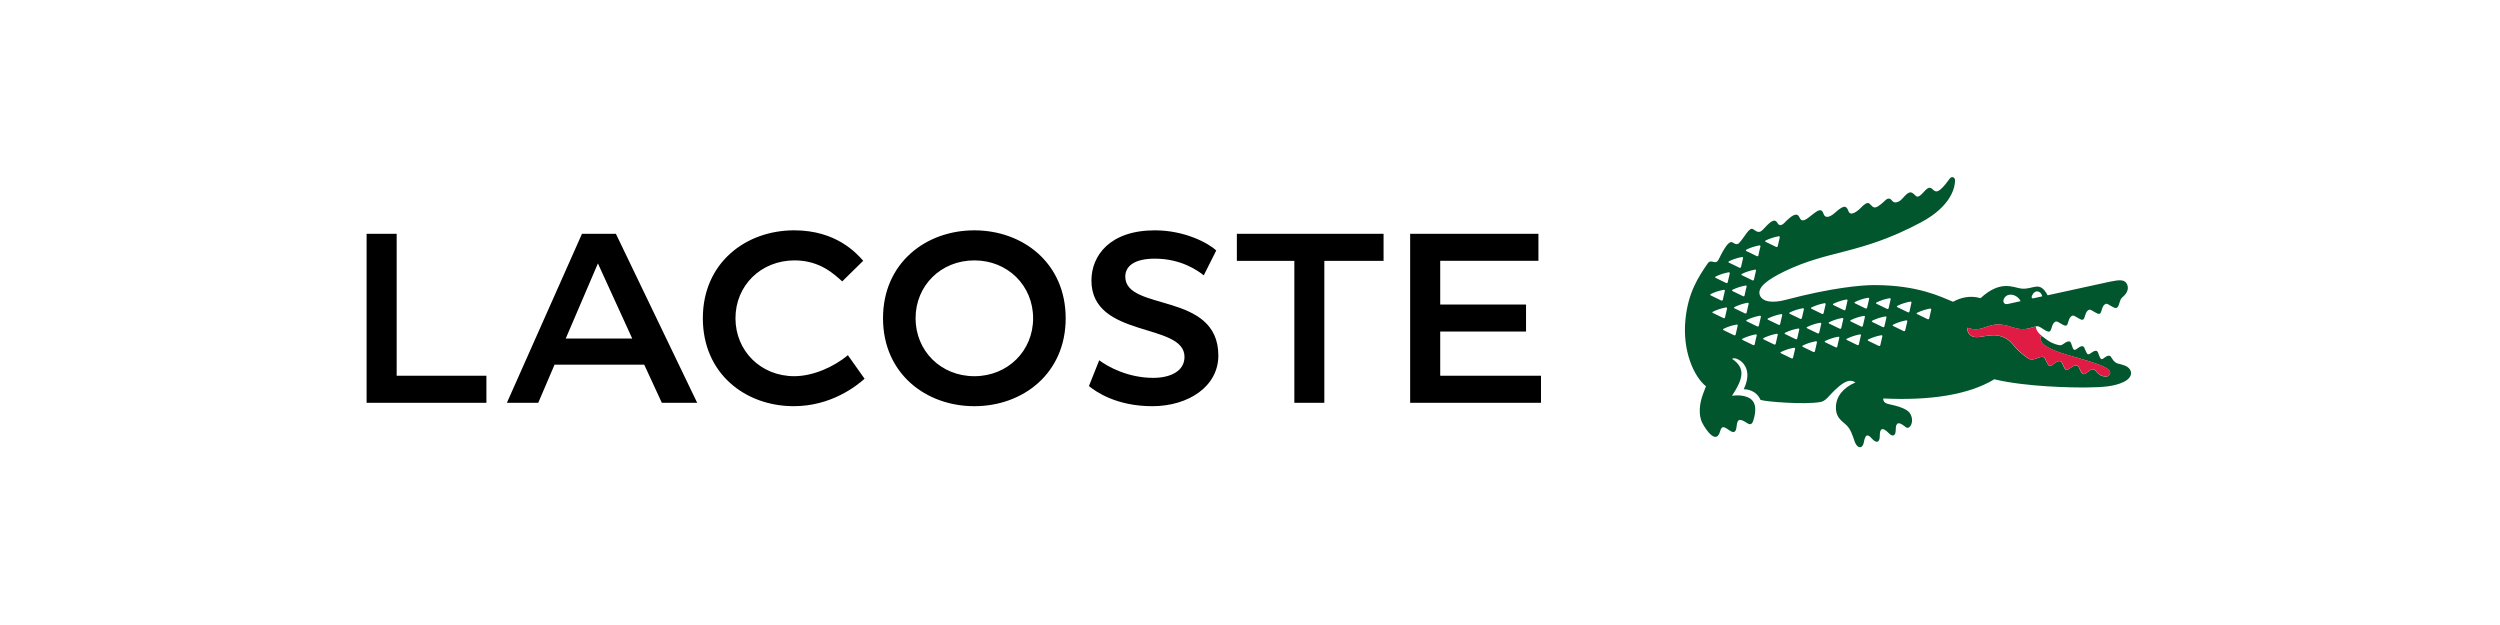
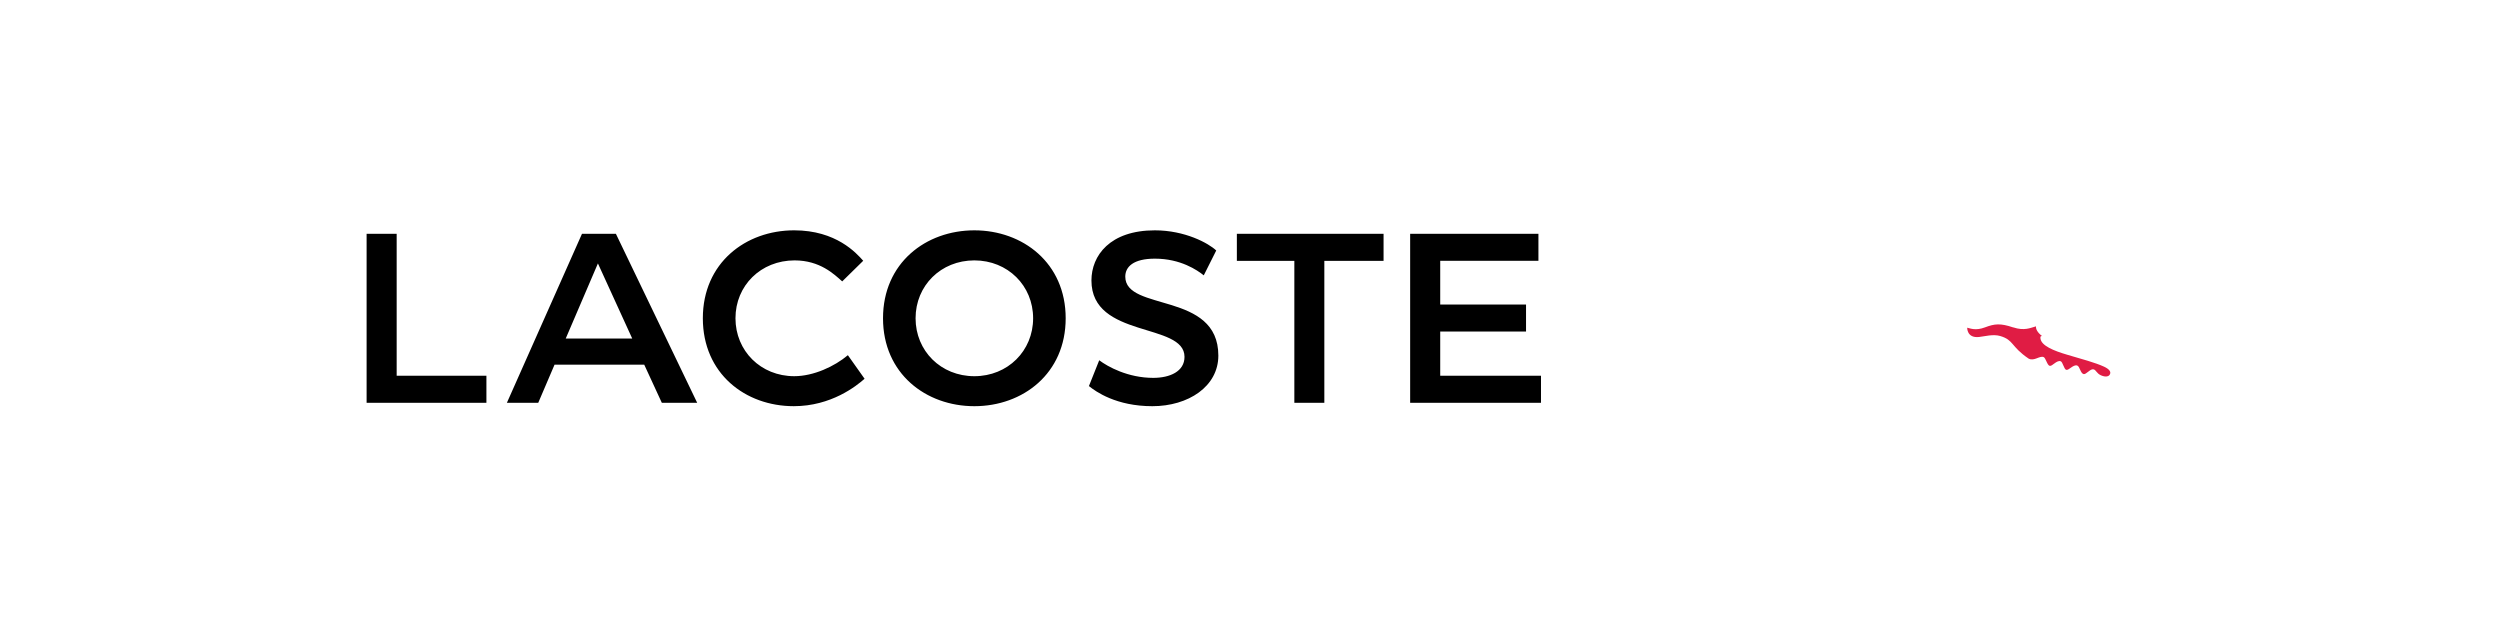
<svg xmlns="http://www.w3.org/2000/svg" id="Layer_2" data-name="Layer 2" viewBox="0 0 330.94 82.74">
  <defs>
    <style>
      .cls-1 {
        fill: none;
      }

      .cls-2 {
        fill: #e01c44;
      }

      .cls-3 {
        fill: #01562d;
      }
    </style>
  </defs>
  <g id="Layer_1-2" data-name="Layer 1">
    <path d="M128.98,53.77c6.42,0,12.09-4.32,12.09-11.64s-5.68-11.64-12.09-11.64-12.09,4.31-12.09,11.64,5.68,11.64,12.09,11.64h0ZM87.61,53.32h4.68l-10.76-22.37h-4.49l-9.94,22.37h4.15l2.16-5.05h11.87l2.33,5.05ZM203.65,30.95h-16.98v22.37h17.32v-3.58h-13.34v-5.85h11.36v-3.58h-11.36v-5.79h13v-3.58ZM144.14,51.1c.91.74,3.63,2.67,8.4,2.67s8.74-2.61,8.74-6.7c0-8.52-12.32-5.79-12.32-10.45,0-1.31,1.08-2.38,3.92-2.38,3.41,0,5.62,1.53,6.47,2.21l1.65-3.29c-1.02-.97-4.15-2.67-8.12-2.67-5.96,0-8.4,3.35-8.4,6.64,0,7.72,12.32,5.51,12.32,10.11,0,1.93-1.93,2.78-4.14,2.78-3.35,0-6.02-1.48-7.15-2.33l-1.36,3.41ZM105.19,34.47c3.35,0,5.22,1.82,6.3,2.78l2.78-2.73c-.91-1.02-3.58-4.03-9.14-4.03-6.42,0-12.09,4.31-12.09,11.64s5.62,11.64,12.04,11.64c4.94,0,8.29-2.67,9.37-3.63l-2.21-3.12c-1.76,1.48-4.54,2.78-7.1,2.78-4.43,0-7.78-3.35-7.78-7.67s3.35-7.66,7.84-7.66h0ZM128.98,49.8c-4.43,0-7.78-3.35-7.78-7.67s3.35-7.66,7.78-7.66,7.78,3.35,7.78,7.66-3.35,7.67-7.78,7.67h0ZM171.34,34.53v18.79h3.97v-18.79h7.84v-3.58h-19.42v3.58h7.61ZM52.5,30.95h-3.97v22.37h15.86v-3.58h-11.88v-18.79ZM79.15,34.87l4.54,9.94h-8.8l4.26-9.94Z" />
    <g>
-       <path class="cls-3" d="M281.66,48.59c-.48-.3-.91-.34-1.35-.48-.6-.18-.79-.91-1.01-1-.45-.17-.86.51-1.13.42-.27-.09-.38-.98-.6-1.07-.43-.16-.9.52-1.17.44-.27-.09-.42-.97-.64-1.05-.45-.16-.91.55-1.18.46-.27-.09-.35-1.01-.57-1.09-.48-.18-.92.55-1.34.48-.27-.04-.86-.14-1.63-.66-.22-.15-.68-.52-.72-.53-.08-.03-.28-.08-.23.32.11.94,1.72,1.61,3.58,2.15,1.85.53,3.73,1.05,4.84,1.57.69.32.99.7.74,1.07-.19.29-.67.31-1.18.06-.55-.26-.61-.7-.96-.78-.43-.1-.97.71-1.31.63-.44-.1-.48-1.03-.87-1.14-.51-.14-1.07.65-1.41.58-.34-.07-.46-1.07-.78-1.15-.54-.14-1.08.69-1.42.62-.34-.07-.52-1.05-.81-1.16-.53-.22-1.25.59-1.99.2-2.39-1.61-1.93-2.45-3.76-2.99-.94-.28-2.12.06-2.81.13-1.62.17-1.56-1.23-1.56-1.23.47.11,1.13.41,2.34-.04,1.31-.49,2.04-.57,3.74,0,1.44.48,2.3.05,2.8-.08.25-.06.44-.2.9.1.47.3.91.62,1.14.51.35-.17.23-1.12.84-1.32.28-.09,1.04.67,1.37.54.33-.13.23-1.12.84-1.32.28-.09,1.04.67,1.37.54.33-.13.23-1.12.84-1.32.28-.09,1.04.67,1.37.54.33-.13.23-1.12.84-1.32.28-.09,1.04.67,1.37.54h0c.33-.13.29-.38.55-1.06.05-.13.15-.26.28-.37.37-.3.93-.95.6-1.68-.3-.66-.92-.64-2.28-.36-1.14.24-8.24,1.8-8.24,1.8-1.11-2.05-1.86-.7-3.5-.89-1.04-.13-2.72-1.19-5.38,1.27-1.43-.41-2.69-.05-3.64.48-1.6-.65-4.64-2.21-10.43-2.21-1.64,0-5.54.32-11.75,1.96-1.59.42-3.04.33-3.4-.62-.37-.99.91-2.02,3.31-3.18,5.96-2.86,9.94-2.18,17.96-6.43,4.3-2.27,4.58-4.94,4.57-5.59,0-.44-.45-.59-.71-.23-1.45,2.02-1.82,1.85-2.27,1.4-.6-.6-1.01.35-1.65.84-.49.37-.59-.07-.99-.33-.68-.44-1.25.86-1.83,1.12-.67.3-.8-.04-1.03-.27-.16-.17-.45-.16-.66.03-1.37,1.3-1.57,1.15-1.98.72-.3-.32-.47-.55-1.35.35-.51.52-1.37,1.13-1.62.48-.26-.65-.48-1.02-1.74.12-.74.68-1.25.73-1.47.41-.23-.32-.19-1.2-1.37-.28-1.05.83-1.58,1.33-1.93.53-.34-.77-1.11-.12-1.7.44-.31.3-.82,1-1.23.28-.41-.7-1.07.02-1.91.92-.48.5-.79.28-1.26-.05-.54-.39-1.11,1-1.9,1.83-.15.14-.36.24-.84-.09-.61-.42-1.58,1.73-1.86,2.26-.45.85-.95-.22-1.47.55-1.22,1.79-2.54,3.78-2.91,7.31-.45,4.22,1.12,7.65,2.71,8.92,0,0-.19.47-.41,1.07-.44,1.19-.63,2.73-.06,3.81.55,1.05,1.84,2.78,2.32,1.14.23-.8.45-.76,1.22-.21,1.16.82.88-.67,1.11-1.11.16-.31.36-.43,1.32.2.55.36.73-.13.89-.81.5-2.1-.49-2.62-1.47-2.82-.71-.14-1.47-.02-1.47-.02,1.56-2.38,1.76-3.69,0-4.89.26-.13.48-.06.7.03.43.18.79.51,1.02.92.24.43.64,1.38-.17,3.08.34,0,1.63.08,2.22,1.41.77.25,5.73.64,7.89.29.79-.13,1.14-.84,1.93-1.57.86-.8,1.85-1.67,2.74-1.02-1.51.62-2.58,1.8-2.58,3.29,0,1.12.46,1.57,1.27,2.24.72.6.95,1.56,1.22,2.3.34.95,1.05.98,1.21.08.22-1.24.59-1.01,1.07-.48.58.64,1.04.55,1.04-.38,0-.88.26-1.31,1.24-.3.4.41.88.4.87-.5,0-1.09.48-.99,1.09-.52.21.16.36.28.48.27.48-.03.8-.96.43-1.71-.18-.37-.45-.92-2.96-1.44-.82-.17-.68-.74-.68-.74,6.11.3,11.29-.47,14.69-2.54,4.18,1.01,10.31,1.11,12.31,1.08,2.01-.02,3.54-.12,4.8-.72,1.33-.64,1.13-1.6.51-1.99ZM269.02,39.09c.12-.31.37-.52.63-.52.47,0,.69.51.69.66l-1.13.25c-.32.06-.31-.11-.2-.4ZM266.12,39c.78,0,1.26.6,1.35.87,0,0-1.17.26-1.68.37-.33.07-.55-.07-.59-.33-.04-.29.27-.91.92-.9ZM233.74,31.83c.54-.26,1.1-.44,1.69-.55.12-.02.19.04.17.13-.1.38-.18.78-.27,1.18-.02.1-.11.14-.21.1-.44-.21-.89-.44-1.38-.67-.1-.05-.11-.13,0-.19ZM231.18,33.04c.54-.26,1.1-.44,1.69-.55.12-.02.19.04.17.14-.1.38-.19.77-.27,1.18-.02.1-.11.14-.2.1-.44-.21-.89-.44-1.38-.67-.11-.05-.11-.14,0-.19ZM232.28,35.69c.12-.02.19.04.17.14-.09.38-.18.78-.27,1.18-.02.1-.11.14-.2.1-.44-.21-.89-.44-1.38-.67-.11-.05-.11-.13,0-.19.53-.26,1.1-.44,1.69-.55ZM231.21,37.93c-.1.38-.19.77-.27,1.18-.02.1-.11.15-.2.1-.43-.21-.89-.44-1.38-.67-.1-.05-.11-.13,0-.19.54-.26,1.11-.44,1.69-.55.11-.02.19.04.17.13ZM228.88,34.58c.53-.26,1.1-.44,1.69-.55.12-.02.19.04.17.13-.09.38-.18.77-.27,1.18-.02.1-.11.14-.21.1-.43-.21-.89-.44-1.38-.67-.11-.05-.11-.13,0-.18ZM227.12,36.6c.54-.26,1.1-.44,1.69-.55.12-.02.19.04.17.13-.1.38-.19.78-.27,1.18-.02.1-.11.15-.21.1-.43-.21-.89-.44-1.38-.67-.1-.05-.11-.13,0-.18ZM226.46,38.92c.54-.26,1.11-.44,1.7-.55.12-.02.19.04.17.13-.1.38-.19.78-.27,1.18-.02.1-.11.15-.21.1-.44-.21-.89-.44-1.38-.67-.1-.05-.11-.13,0-.19ZM226.76,41.45c-.1-.05-.11-.14,0-.19.53-.26,1.1-.45,1.69-.56.12-.02.19.04.17.13-.1.38-.19.78-.27,1.18-.02.1-.11.14-.2.1-.43-.21-.89-.44-1.38-.67ZM229.76,44.28c-.02.1-.11.14-.21.1-.44-.21-.89-.44-1.38-.67-.1-.05-.11-.14,0-.19.54-.26,1.11-.45,1.69-.55.12-.02.19.04.17.13-.1.38-.19.78-.27,1.18ZM229.62,40.82c-.1-.05-.1-.13,0-.18.54-.26,1.1-.45,1.69-.56.11-.02.19.04.17.13-.1.38-.19.78-.27,1.18-.02.1-.11.14-.21.1-.43-.21-.89-.44-1.39-.67ZM232.28,45.58c-.02.1-.11.14-.21.1-.43-.21-.89-.44-1.38-.67-.11-.05-.11-.14,0-.19.54-.25,1.1-.44,1.69-.55.12-.02.19.04.17.13-.1.38-.19.77-.27,1.18ZM232.83,43.11c-.02.1-.11.14-.21.1-.43-.22-.89-.44-1.38-.67-.11-.05-.11-.13,0-.19.54-.26,1.1-.44,1.69-.55.11-.02.19.04.17.13-.1.38-.18.78-.27,1.18ZM235.33,44.32c-.1.38-.19.78-.27,1.18-.02.1-.11.14-.21.1-.43-.21-.89-.44-1.38-.67-.1-.05-.11-.13,0-.19.54-.26,1.1-.44,1.69-.55.12-.02.2.04.17.13ZM235.45,43c-.44-.21-.89-.44-1.39-.67-.1-.05-.11-.14,0-.19.54-.26,1.11-.44,1.69-.56.12-.02.19.04.17.14-.1.38-.18.78-.27,1.18-.02.1-.11.14-.2.1ZM237.63,46.17c-.09.38-.18.77-.27,1.17-.02.1-.11.14-.21.1-.43-.21-.89-.44-1.38-.67-.11-.05-.11-.13,0-.18.54-.26,1.1-.45,1.69-.55.11-.02.19.04.17.14ZM238.18,43.62c-.1.38-.18.77-.27,1.18-.02.1-.11.14-.21.1-.43-.21-.89-.44-1.38-.67-.11-.05-.11-.13,0-.19.53-.26,1.1-.44,1.69-.55.12-.02.19.04.17.14ZM238.52,42.11c-.02.1-.11.14-.2.1-.44-.21-.89-.43-1.39-.67-.1-.05-.11-.13,0-.18.54-.26,1.1-.44,1.69-.55.12-.02.19.04.17.14-.09.38-.19.77-.27,1.17ZM240.25,46.49c-.02.1-.11.14-.21.1-.43-.21-.89-.44-1.38-.67-.11-.05-.11-.13,0-.19.54-.26,1.1-.44,1.69-.55.11-.02.19.04.17.14-.1.38-.18.78-.27,1.18ZM240.81,44.03c-.02.1-.11.14-.2.1-.43-.21-.9-.44-1.38-.67-.1-.05-.11-.13,0-.18.54-.26,1.1-.45,1.69-.55.12-.02.19.04.17.13-.1.38-.19.78-.27,1.18ZM241.19,41.55c-.44-.21-.89-.44-1.38-.67-.11-.05-.11-.13,0-.19.54-.26,1.1-.44,1.69-.55.12-.02.19.04.17.14-.09.38-.19.77-.27,1.17-.02.1-.11.14-.2.1ZM243.48,44.7c-.1.38-.18.77-.27,1.18-.02.1-.11.14-.2.1-.44-.21-.89-.44-1.39-.67-.1-.05-.11-.13,0-.18.54-.26,1.11-.45,1.69-.55.12-.02.19.04.17.13ZM244.01,42.23c-.1.38-.18.77-.27,1.18-.02.1-.11.14-.21.1-.44-.21-.89-.44-1.38-.67-.11-.05-.11-.14,0-.19.54-.26,1.1-.45,1.69-.55.12-.02.19.04.17.13ZM244.1,41.06c-.44-.21-.9-.44-1.39-.67-.1-.05-.11-.14,0-.19.54-.26,1.1-.44,1.69-.55.11-.02.19.04.17.13-.1.38-.18.78-.27,1.18-.02.1-.11.14-.2.1ZM246.34,44.4c-.09.38-.18.77-.27,1.18-.02.1-.11.14-.2.1-.43-.21-.89-.44-1.38-.67-.1-.05-.11-.14,0-.18.54-.26,1.1-.45,1.69-.56.12-.02.19.04.17.14ZM246.87,41.95c-.09.38-.18.77-.27,1.18-.03.1-.11.14-.21.1-.43-.21-.89-.44-1.38-.67-.11-.05-.11-.14,0-.19.53-.26,1.1-.45,1.69-.55.12-.02.19.04.17.14ZM247.15,40.73c-.02.1-.11.14-.2.1-.44-.21-.89-.44-1.38-.67-.11-.05-.11-.13,0-.19.54-.26,1.1-.45,1.69-.55.11-.02.19.04.17.14-.1.38-.18.77-.27,1.17ZM249.18,44.51c-.1.38-.19.78-.27,1.18-.02.1-.11.14-.21.1-.43-.21-.89-.44-1.38-.67-.1-.05-.11-.14,0-.19.54-.26,1.1-.44,1.69-.55.12-.02.19.04.17.14ZM249.72,42.03c-.09.38-.18.77-.27,1.17-.02.1-.11.14-.21.1-.43-.21-.89-.44-1.38-.67-.1-.05-.11-.14,0-.19.54-.26,1.1-.44,1.69-.55.12-.02.19.04.17.14ZM250.28,39.61c-.1.38-.19.78-.27,1.18-.02.1-.11.14-.21.1-.43-.22-.89-.44-1.38-.67-.11-.05-.11-.14,0-.19.54-.26,1.11-.45,1.69-.55.12-.02.19.04.17.14ZM252.2,43.73c-.02.1-.11.14-.2.1-.43-.21-.89-.44-1.38-.67-.11-.05-.11-.14,0-.19.53-.26,1.1-.45,1.69-.56.12-.02.19.04.17.13-.1.38-.18.78-.27,1.18ZM253.03,40.06c-.09.38-.18.78-.26,1.18-.02.1-.11.14-.21.1-.44-.21-.9-.44-1.38-.67-.11-.05-.11-.14,0-.19.53-.26,1.1-.45,1.69-.55.11-.02.19.04.17.13ZM255.65,40.97c-.09.38-.18.78-.27,1.18-.02.1-.11.14-.21.1-.43-.21-.89-.44-1.38-.67-.11-.05-.11-.14,0-.18.54-.26,1.1-.44,1.69-.55.12-.02.19.04.17.13Z" />
      <path class="cls-2" d="M266.49,43.34c-1.7-.57-2.44-.49-3.74,0-1.21.45-1.87.15-2.34.04,0,0-.06,1.4,1.56,1.23.69-.07,1.87-.41,2.81-.13,1.83.54,1.37,1.37,3.76,2.99.74.39,1.45-.42,1.99-.2.28.11.47,1.1.81,1.16.34.07.88-.75,1.42-.62.32.08.44,1.08.78,1.15.34.07.9-.72,1.41-.58.38.1.43,1.03.87,1.14.34.08.88-.73,1.31-.63.35.08.4.52.96.78.52.24.99.23,1.18-.06.25-.37-.05-.75-.74-1.07-1.12-.52-2.99-1.03-4.84-1.57-1.85-.54-3.46-1.21-3.58-2.15-.05-.39.14-.35.23-.32-.71-.53-.86-1.03-.82-1.3h0s0,0,0,0h0c-.07.02-.13.04-.2.06-.5.13-1.36.56-2.8.08Z" />
    </g>
    <rect class="cls-1" width="330.94" height="82.74" />
  </g>
</svg>